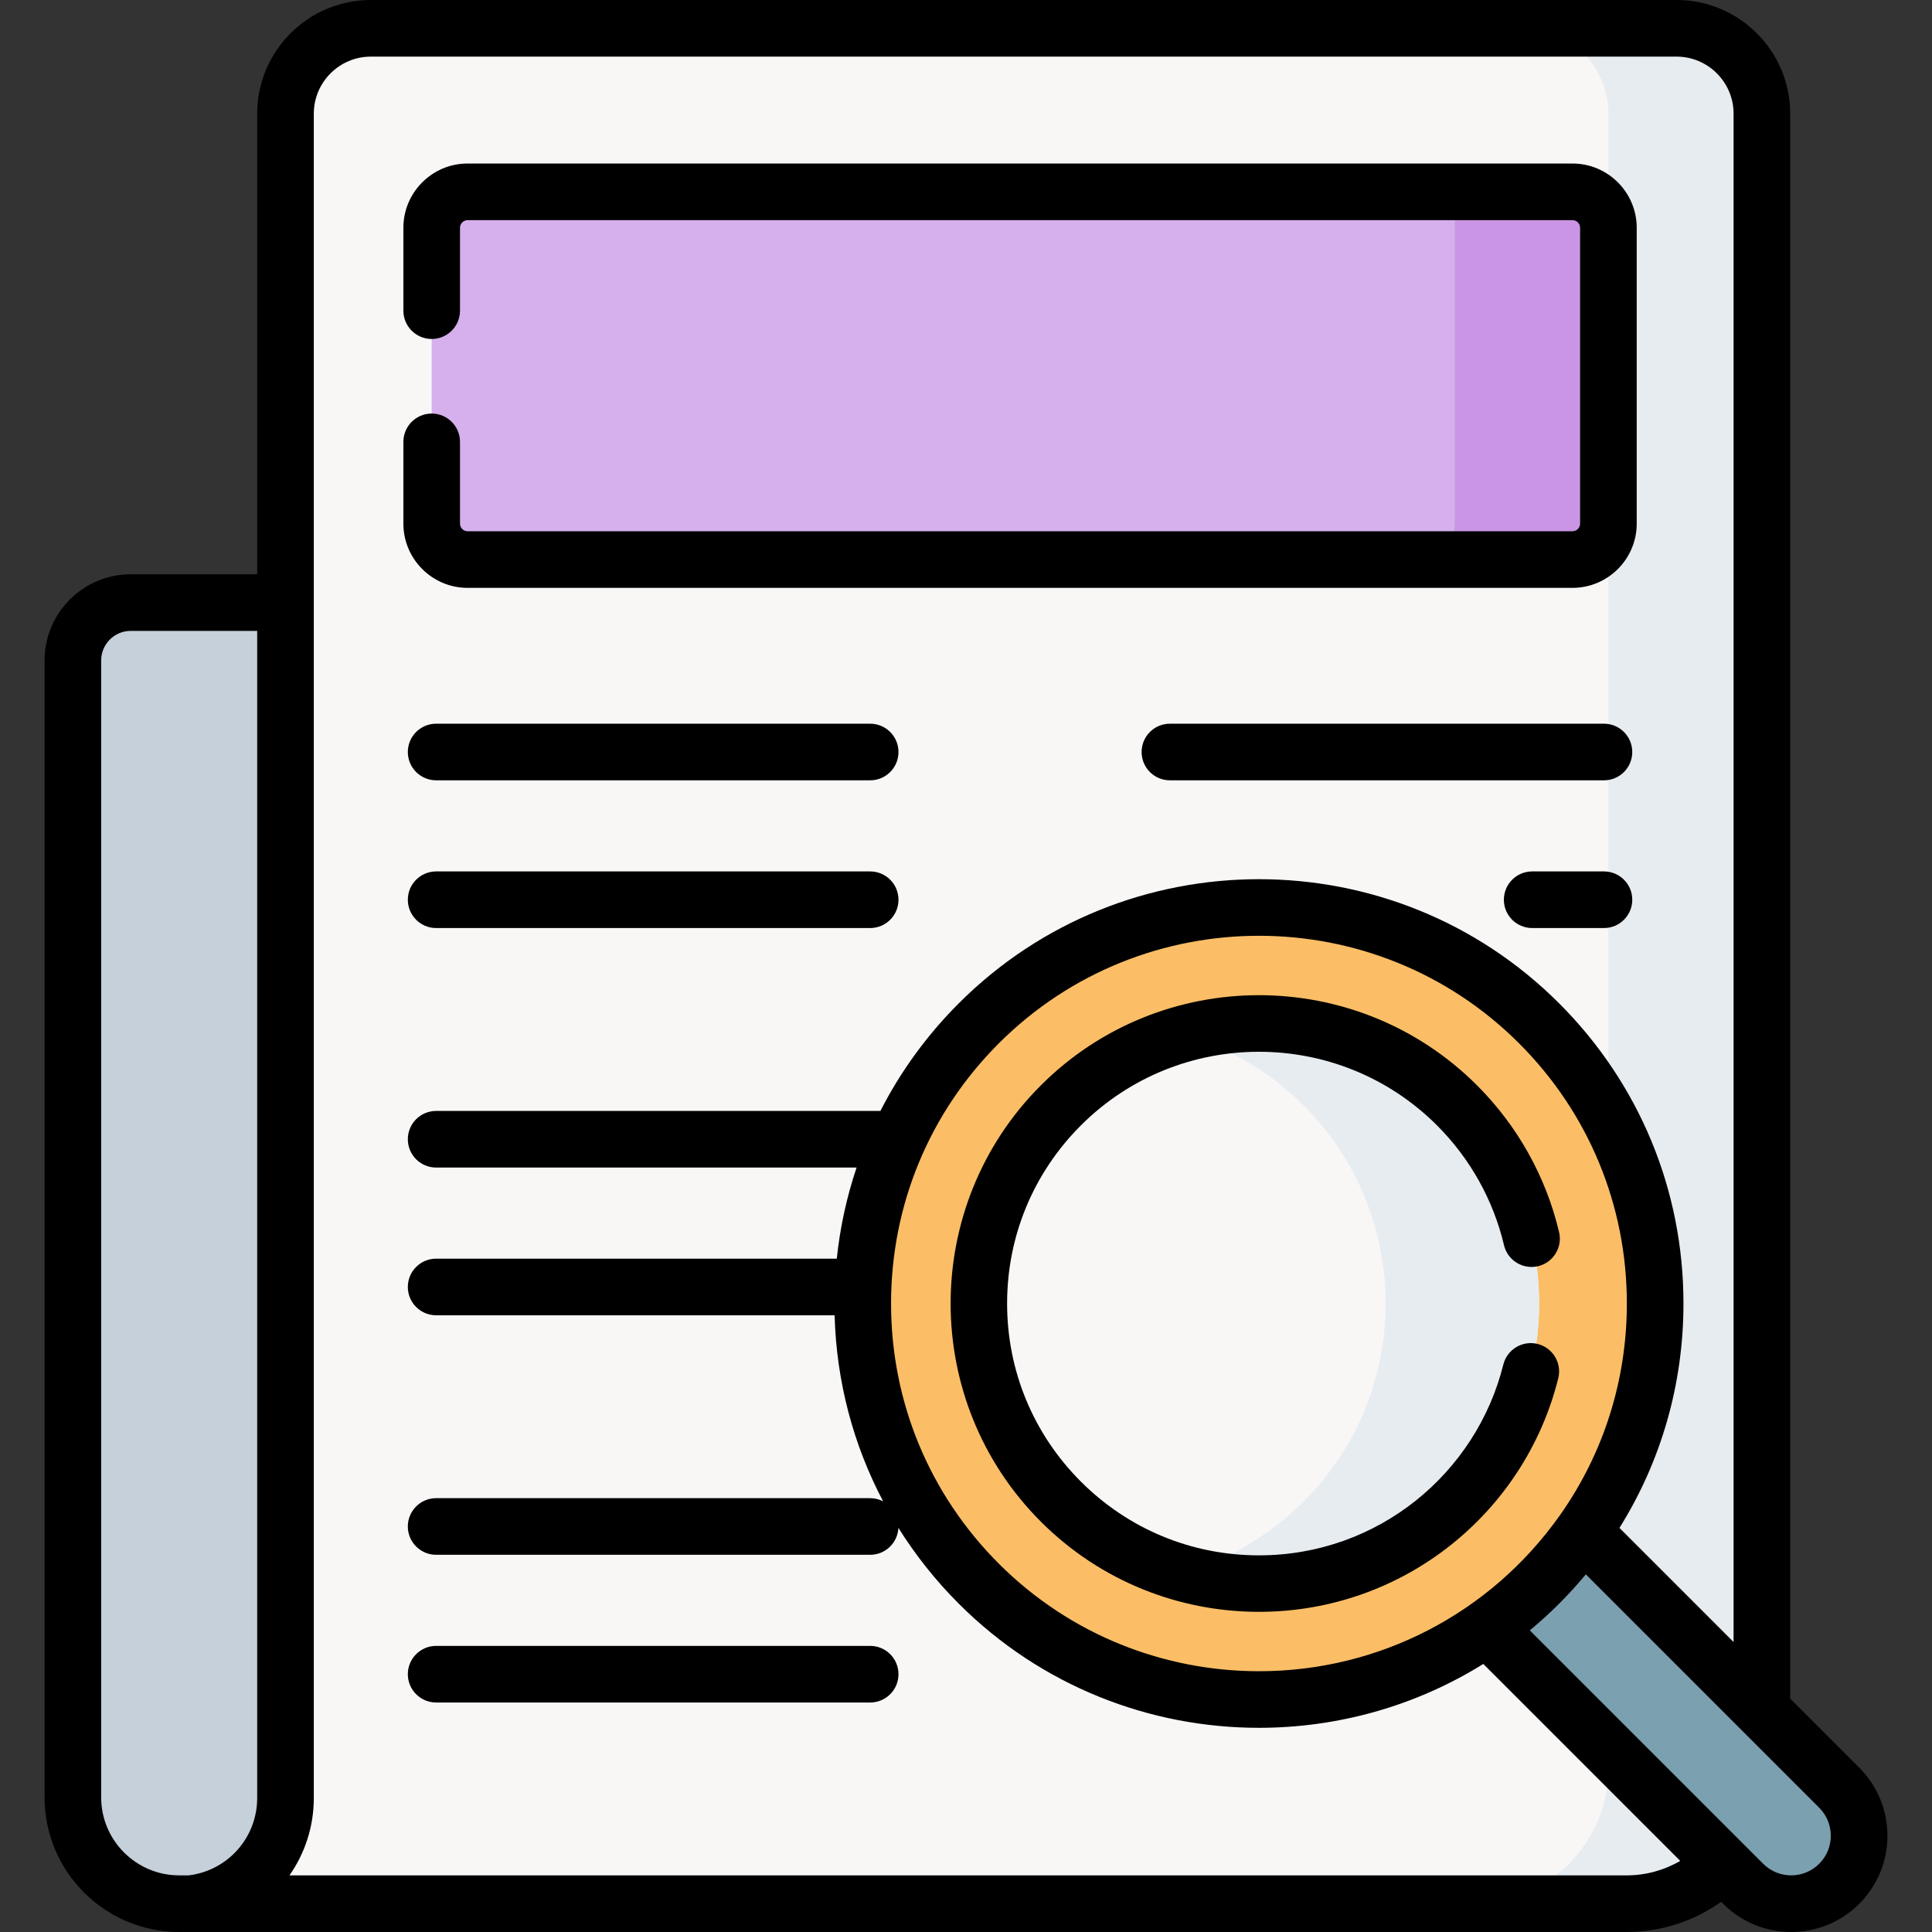
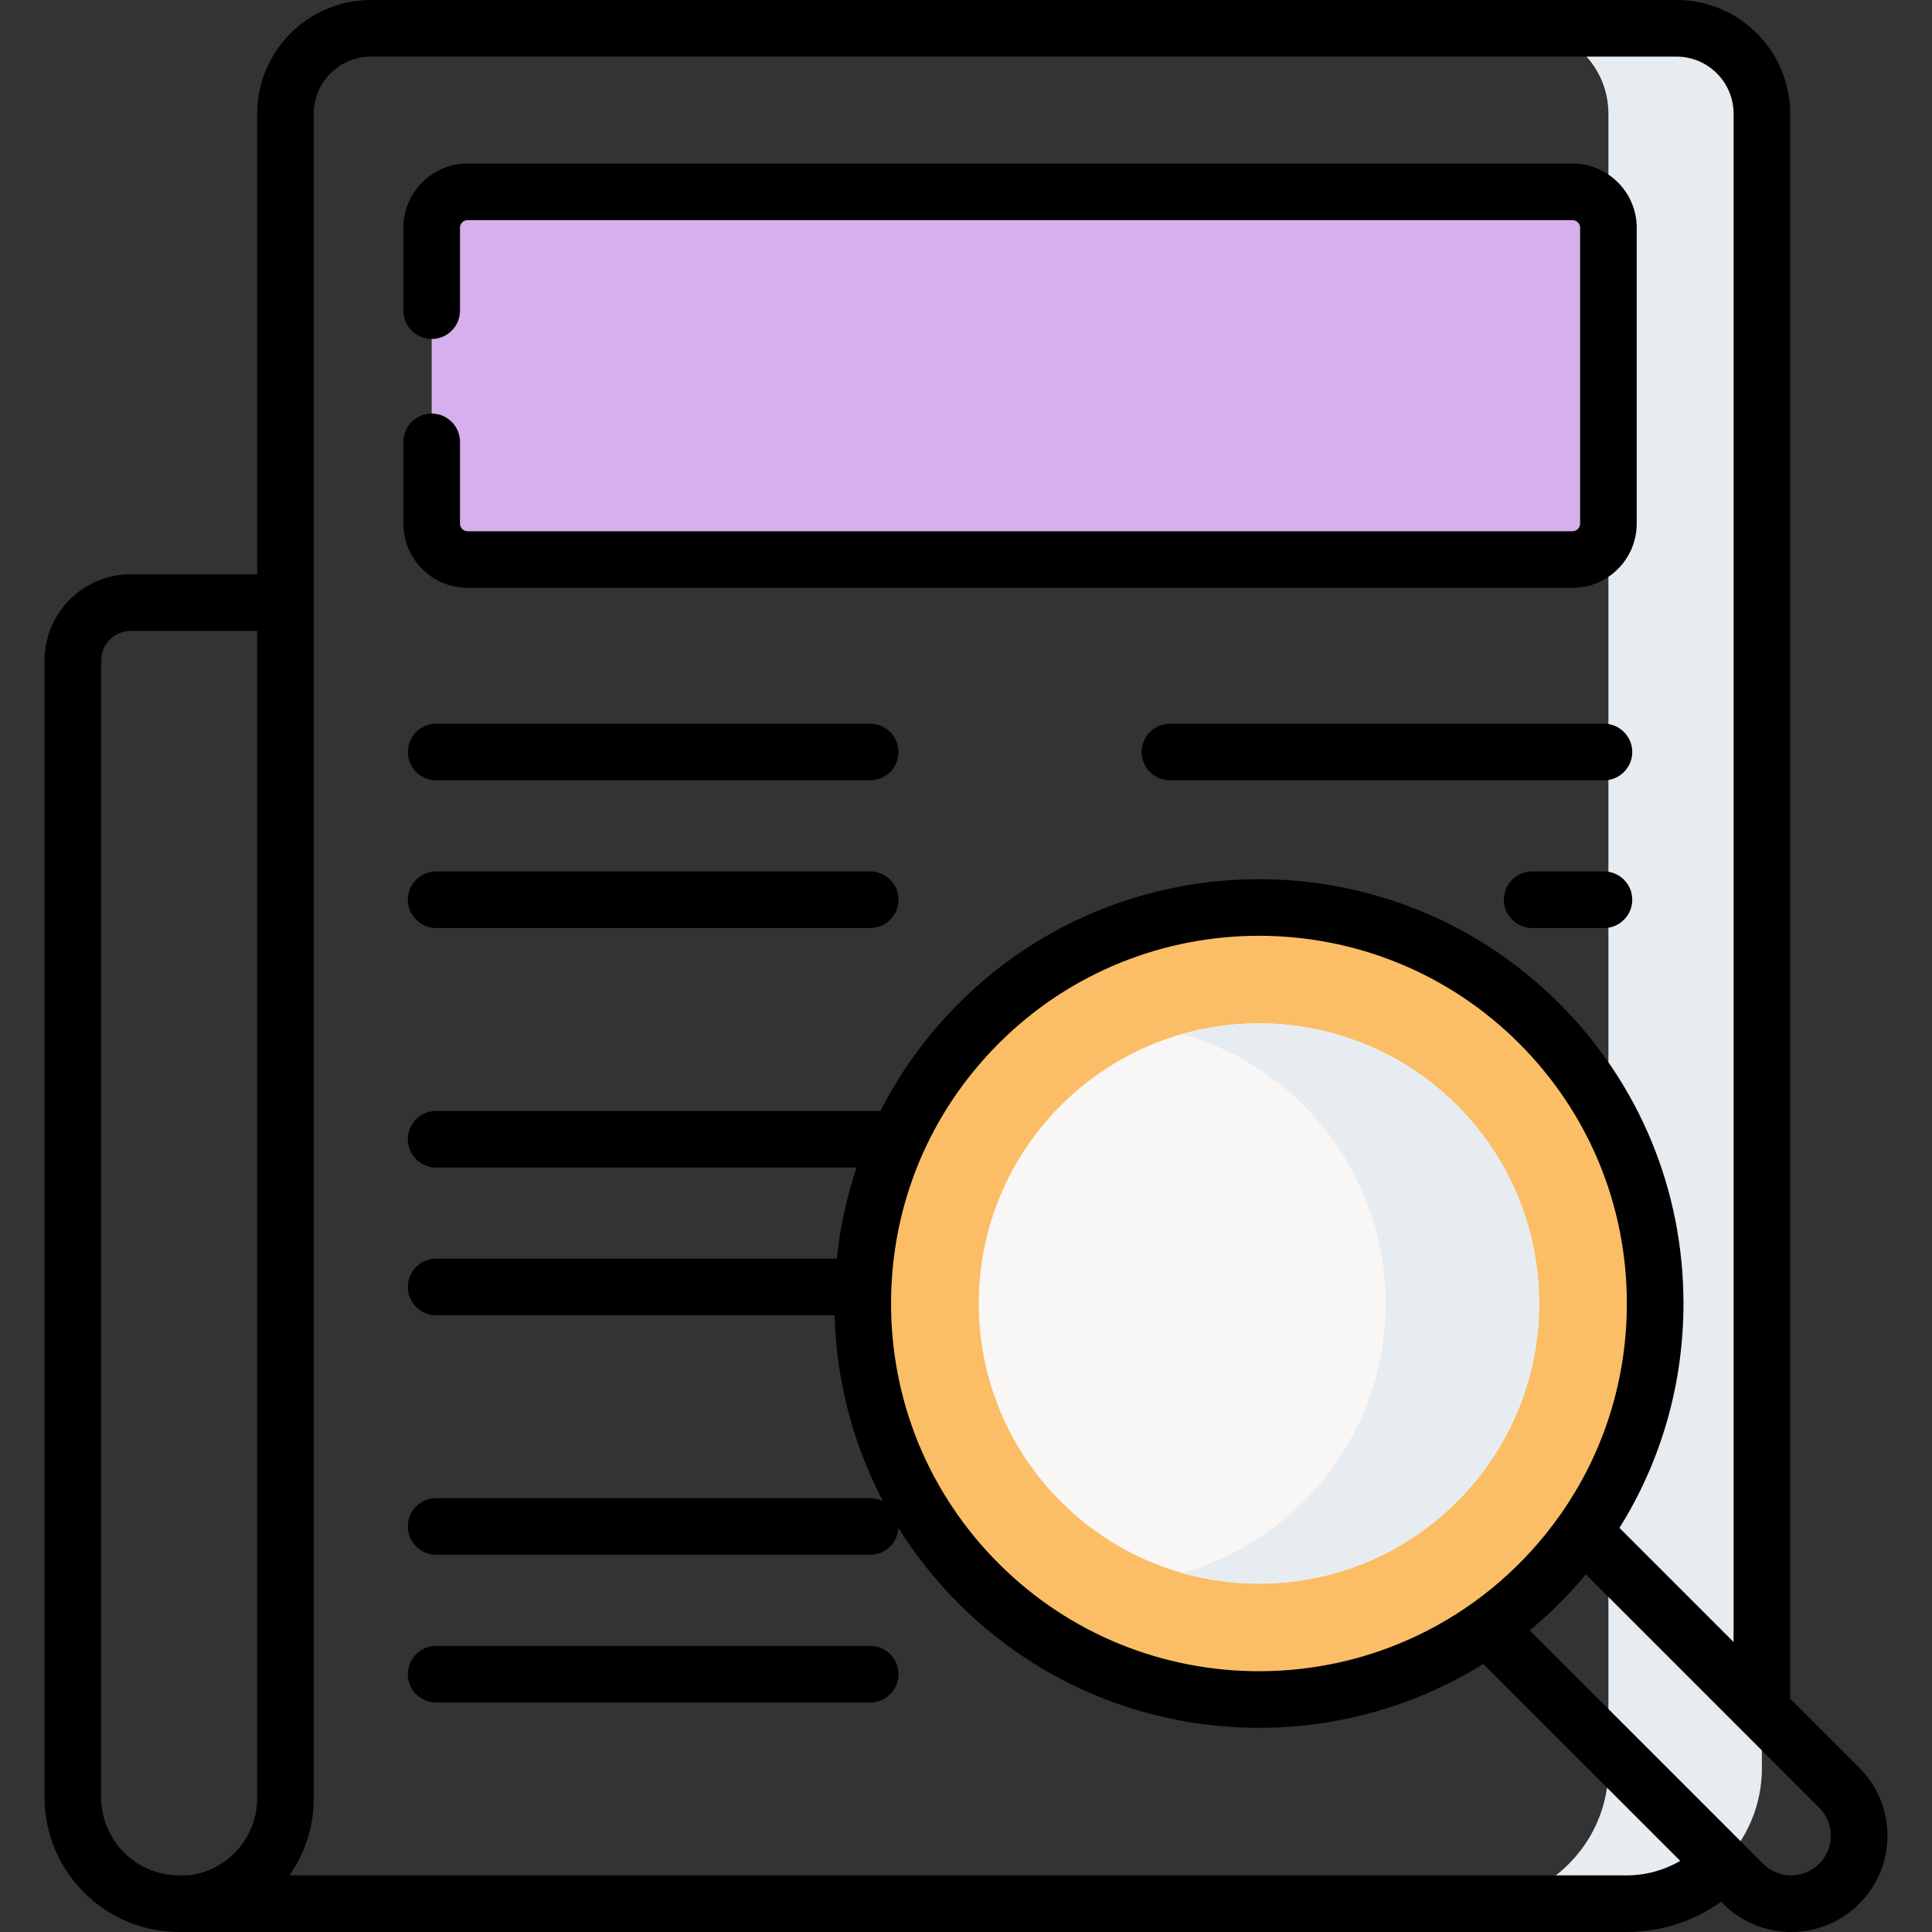
<svg xmlns="http://www.w3.org/2000/svg" id="Capa_1" enable-background="new 0 0 512 512" height="512" viewBox="0 0 512 512" width="512">
  <rect x="0" y="0" width="512" height="512" fill="#333333" stroke="none" />
  <g>
    <g>
      <g>
        <g>
-           <path d="m95.525 504.492h-48.041c-15.561 0-28.175-12.614-28.175-28.175v-301.3c0-8.465 6.863-15.328 15.328-15.328h60.888z" fill="#c6d0da" />
-         </g>
+           </g>
        <g>
          <g>
            <g>
              <g>
                <g>
                  <g>
                    <g>
                      <g>
                        <g>
                          <g>
-                             <path d="m444.295 7.503h-346.013c-12.494 0-22.623 10.129-22.623 22.623v446.358c0 14.531-11.001 26.489-25.128 28.008h380.492c19.824 0 35.895-16.071 35.895-35.895v-438.471c.001-12.495-10.128-22.623-22.623-22.623z" fill="#f9f6f6" />
-                           </g>
+                             </g>
                        </g>
                      </g>
                    </g>
                  </g>
                </g>
                <path d="m444.295 7.503h-40.673c12.494 0 22.623 10.129 22.623 22.623v438.471c0 19.824-16.071 35.895-35.895 35.895h40.673c19.824 0 35.895-16.071 35.895-35.895v-438.471c0-12.495-10.128-22.623-22.623-22.623z" fill="#e7ecf1" />
                <path d="m416.719 148.288h-292.791c-5.261 0-9.526-4.265-9.526-9.526v-78.399c0-5.261 4.265-9.526 9.526-9.526h292.791c5.261 0 9.526 4.265 9.526 9.526v78.399c0 5.261-4.265 9.526-9.526 9.526z" fill="#d5b0ec" />
-                 <path d="m416.719 50.837h-31.16v87.925c0 5.261-4.265 9.526-9.526 9.526h40.686c5.261 0 9.526-4.265 9.526-9.526v-78.399c0-5.261-4.265-9.526-9.526-9.526z" fill="#c995e4" />
              </g>
            </g>
          </g>
        </g>
        <g>
          <g>
-             <path d="m487.413 499.219c-7.03 7.03-18.428 7.03-25.458 0l-77.529-77.529c-2.168-2.168-2.168-5.684 0-7.852l17.606-17.606c2.168-2.168 5.684-2.168 7.852 0l77.529 77.529c7.03 7.03 7.03 18.428 0 25.458z" fill="#7ba0b0" />
-           </g>
+             </g>
          <g>
            <circle cx="333.635" cy="345.441" fill="#fbbe66" r="104.998" />
            <circle cx="333.635" cy="345.441" fill="#f9f6f6" r="74.245" />
            <path d="m386.134 292.942c-19.724-19.724-47.781-26.015-72.836-18.904 11.776 3.342 22.892 9.634 32.163 18.904 28.995 28.994 28.995 76.004 0 104.998-9.271 9.271-20.386 15.562-32.163 18.904 25.055 7.111 53.112.82 72.836-18.904 28.995-28.994 28.995-76.003 0-104.998z" fill="#e7ecf1" />
          </g>
        </g>
      </g>
    </g>
    <g>
      <g>
        <path d="m230.606 191.788h-115.024c-4.143 0-7.502 3.358-7.502 7.502s3.359 7.502 7.502 7.502h115.024c4.143 0 7.502-3.358 7.502-7.502s-3.359-7.502-7.502-7.502z" />
        <path d="m230.606 230.937h-115.024c-4.143 0-7.502 3.358-7.502 7.502s3.359 7.502 7.502 7.502h115.024c4.143 0 7.502-3.358 7.502-7.502s-3.359-7.502-7.502-7.502z" />
        <path d="m230.606 436.178h-115.024c-4.143 0-7.502 3.358-7.502 7.502s3.359 7.502 7.502 7.502h115.024c4.143 0 7.502-3.358 7.502-7.502 0-4.143-3.359-7.502-7.502-7.502z" />
        <path d="m425.065 191.788h-115.024c-4.143 0-7.502 3.358-7.502 7.502s3.359 7.502 7.502 7.502h115.024c4.143 0 7.502-3.358 7.502-7.502s-3.358-7.502-7.502-7.502z" />
        <path d="m425.065 230.937h-19.021c-4.143 0-7.502 3.358-7.502 7.502s3.359 7.502 7.502 7.502h19.021c4.143 0 7.502-3.358 7.502-7.502s-3.358-7.502-7.502-7.502z" />
        <path d="m123.927 155.79h292.791c9.39 0 17.029-7.639 17.029-17.028v-78.4c0-9.389-7.639-17.028-17.029-17.028h-292.791c-9.39 0-17.028 7.639-17.028 17.028v21.966c0 4.144 3.359 7.502 7.502 7.502s7.502-3.358 7.502-7.502v-21.965c0-1.116.908-2.023 2.024-2.023h292.791c1.116 0 2.024.908 2.024 2.023v78.4c0 1.116-.908 2.023-2.024 2.023h-292.791c-1.116 0-2.024-.908-2.024-2.023v-21.663c0-4.144-3.359-7.502-7.502-7.502s-7.502 3.358-7.502 7.502v21.663c0 9.388 7.639 17.027 17.028 17.027z" />
-         <path d="m407.488 356.16c-4.024-1-8.091 1.448-9.092 5.469-7.163 28.789-33.19 50.555-64.761 50.555-17.828 0-34.588-6.943-47.194-19.549s-19.549-29.367-19.549-47.193c0-17.828 6.943-34.589 19.549-47.194 26.023-26.024 68.366-26.024 94.388 0 8.766 8.765 14.902 19.739 17.744 31.735.955 4.032 4.997 6.526 9.03 5.57 4.032-.955 6.525-4.999 5.57-9.03-3.484-14.705-11-28.151-21.735-38.885-31.873-31.873-83.735-31.873-115.608 0-31.873 31.874-31.873 83.735 0 115.609 15.937 15.937 36.87 23.905 57.804 23.905 38.1 0 70.408-26.067 79.322-61.899 1.002-4.022-1.447-8.092-5.468-9.093z" />
        <path d="m492.718 468.455-18.297-18.297v-420.032c0-16.612-13.515-30.126-30.126-30.126h-346.013c-16.611 0-30.125 13.514-30.125 30.126v122.062h-33.52c-12.589 0-22.83 10.241-22.83 22.83v301.299c0 19.672 16.005 35.677 35.678 35.677h383.539c9.131 0 17.813-2.809 25.097-8l.529.529c9.967 9.968 26.099 9.97 36.068.001 9.967-9.968 9.968-26.099 0-36.069zm-442.713 28.535h-2.521c-11.399 0-20.673-9.273-20.673-20.672v-301.3c0-4.315 3.51-7.826 7.826-7.826h33.52v309.291c0 10.49-7.786 19.25-18.152 20.507zm381.018 0h-354.312c4.079-5.817 6.451-12.9 6.451-20.506v-446.358c0-8.338 6.783-15.121 15.12-15.121h346.013c8.338 0 15.121 6.783 15.121 15.121v405.028l-30.242-30.242c11.046-17.671 16.962-38.115 16.962-59.471 0-30.05-11.702-58.301-32.951-79.55-43.864-43.863-115.236-43.863-159.1 0-8.496 8.496-15.462 18.115-20.767 28.518h-117.736c-4.143 0-7.502 3.358-7.502 7.502s3.359 7.502 7.502 7.502h111.423c-2.619 7.775-4.384 15.861-5.248 24.144h-106.175c-4.143 0-7.502 3.358-7.502 7.502s3.359 7.502 7.502 7.502h105.598c.472 17.453 4.903 34.231 12.861 49.304-1.03-.532-2.196-.837-3.435-.837h-115.024c-4.143 0-7.502 3.358-7.502 7.502s3.359 7.502 7.502 7.502h115.024c4.019 0 7.29-3.162 7.484-7.133 4.499 7.199 9.844 13.94 15.995 20.091 21.932 21.932 50.741 32.897 79.55 32.897 20.664 0 41.328-5.643 59.454-16.926l52.191 52.19c-4.284 2.501-9.164 3.839-14.257 3.839zm-97.388-54.098c-24.963-.002-49.936-9.505-68.94-28.51-18.414-18.414-28.556-42.898-28.556-68.941s10.141-50.526 28.556-68.94c19.007-19.007 43.974-28.51 68.94-28.51 24.967 0 49.934 9.503 68.941 28.51 18.414 18.414 28.556 42.897 28.556 68.94 0 20.292-6.159 39.638-17.59 55.904-.115.152-.228.304-.33.463-18.353 25.793-47.762 41.087-79.577 41.084zm148.472 51.022c-4.101 4.102-10.744 4.105-14.848-.001-.398-.398-61.847-61.847-61.847-61.847 5.255-4.361 10.144-9.18 14.853-14.843 12.103 12.103 51.057 51.056 61.842 61.841 4.104 4.106 4.105 10.745 0 14.85z" />
      </g>
    </g>
  </g>
</svg>